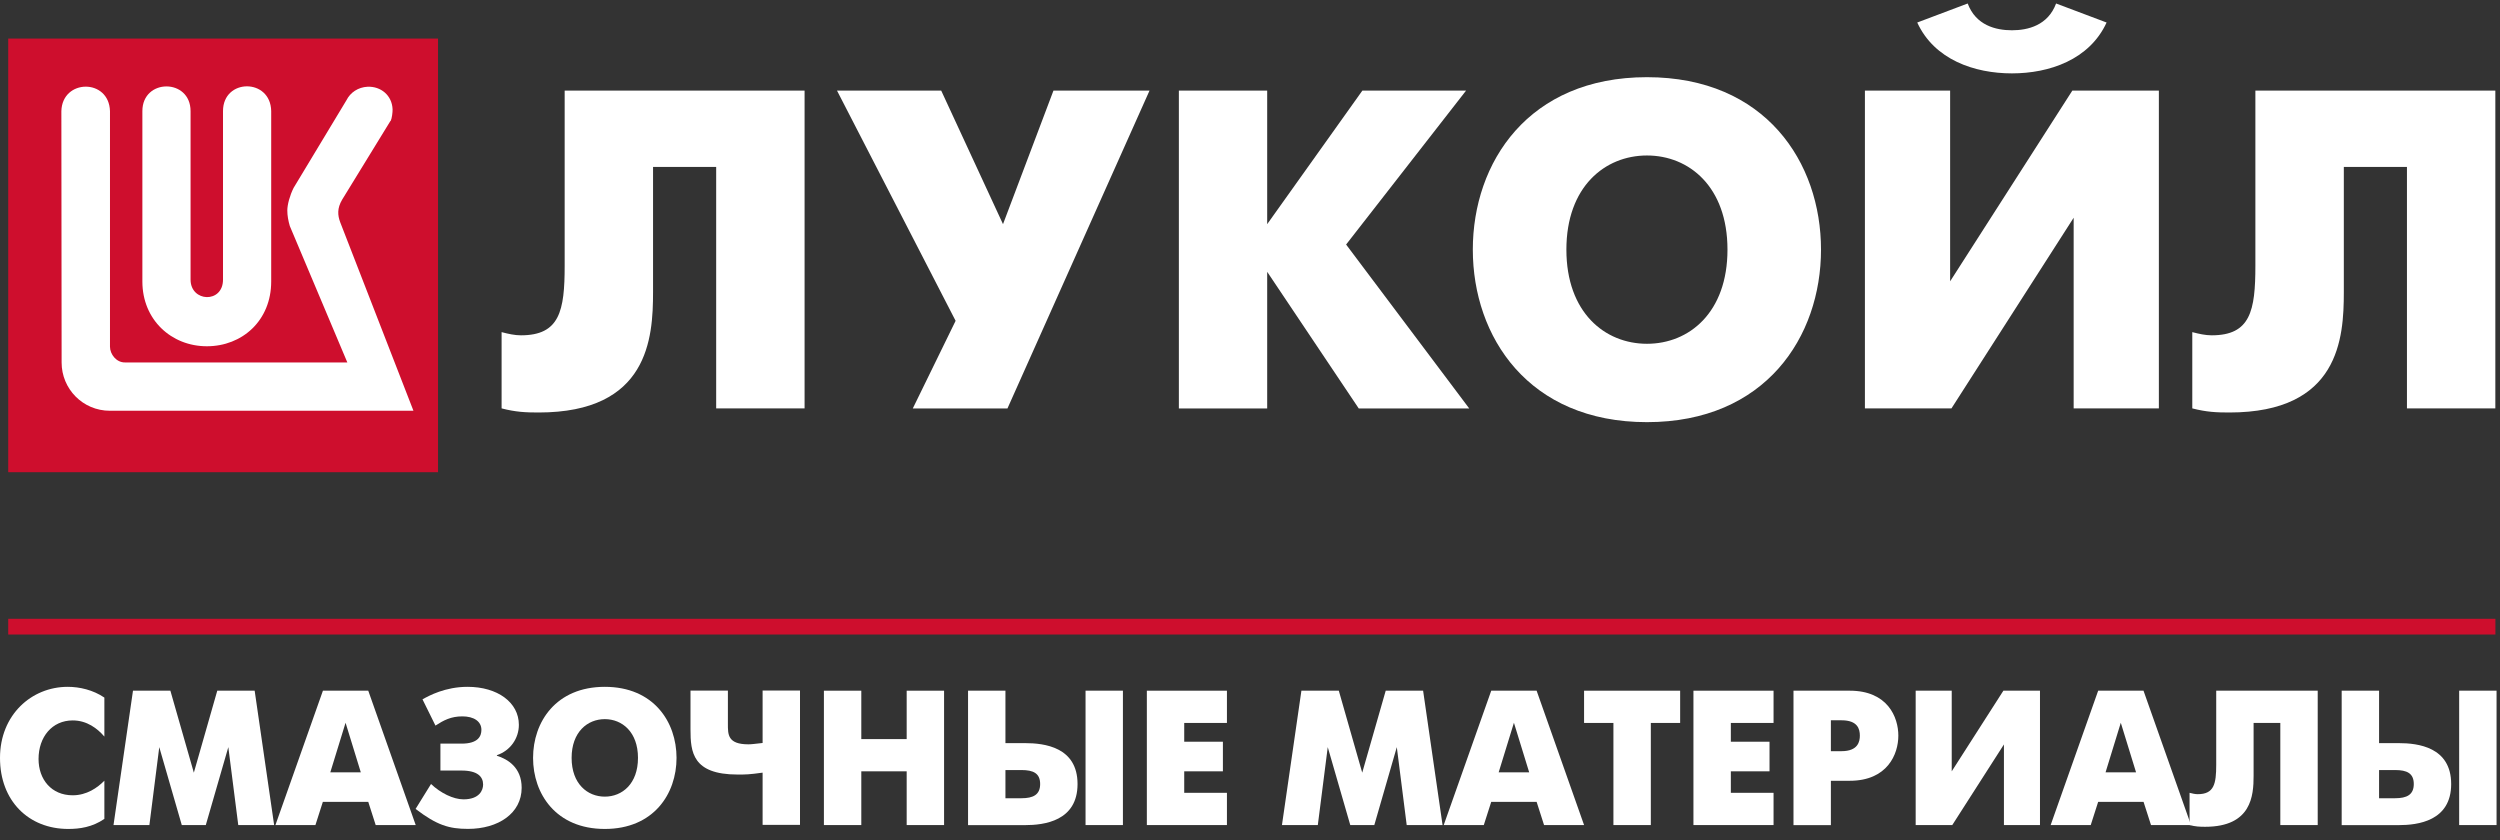
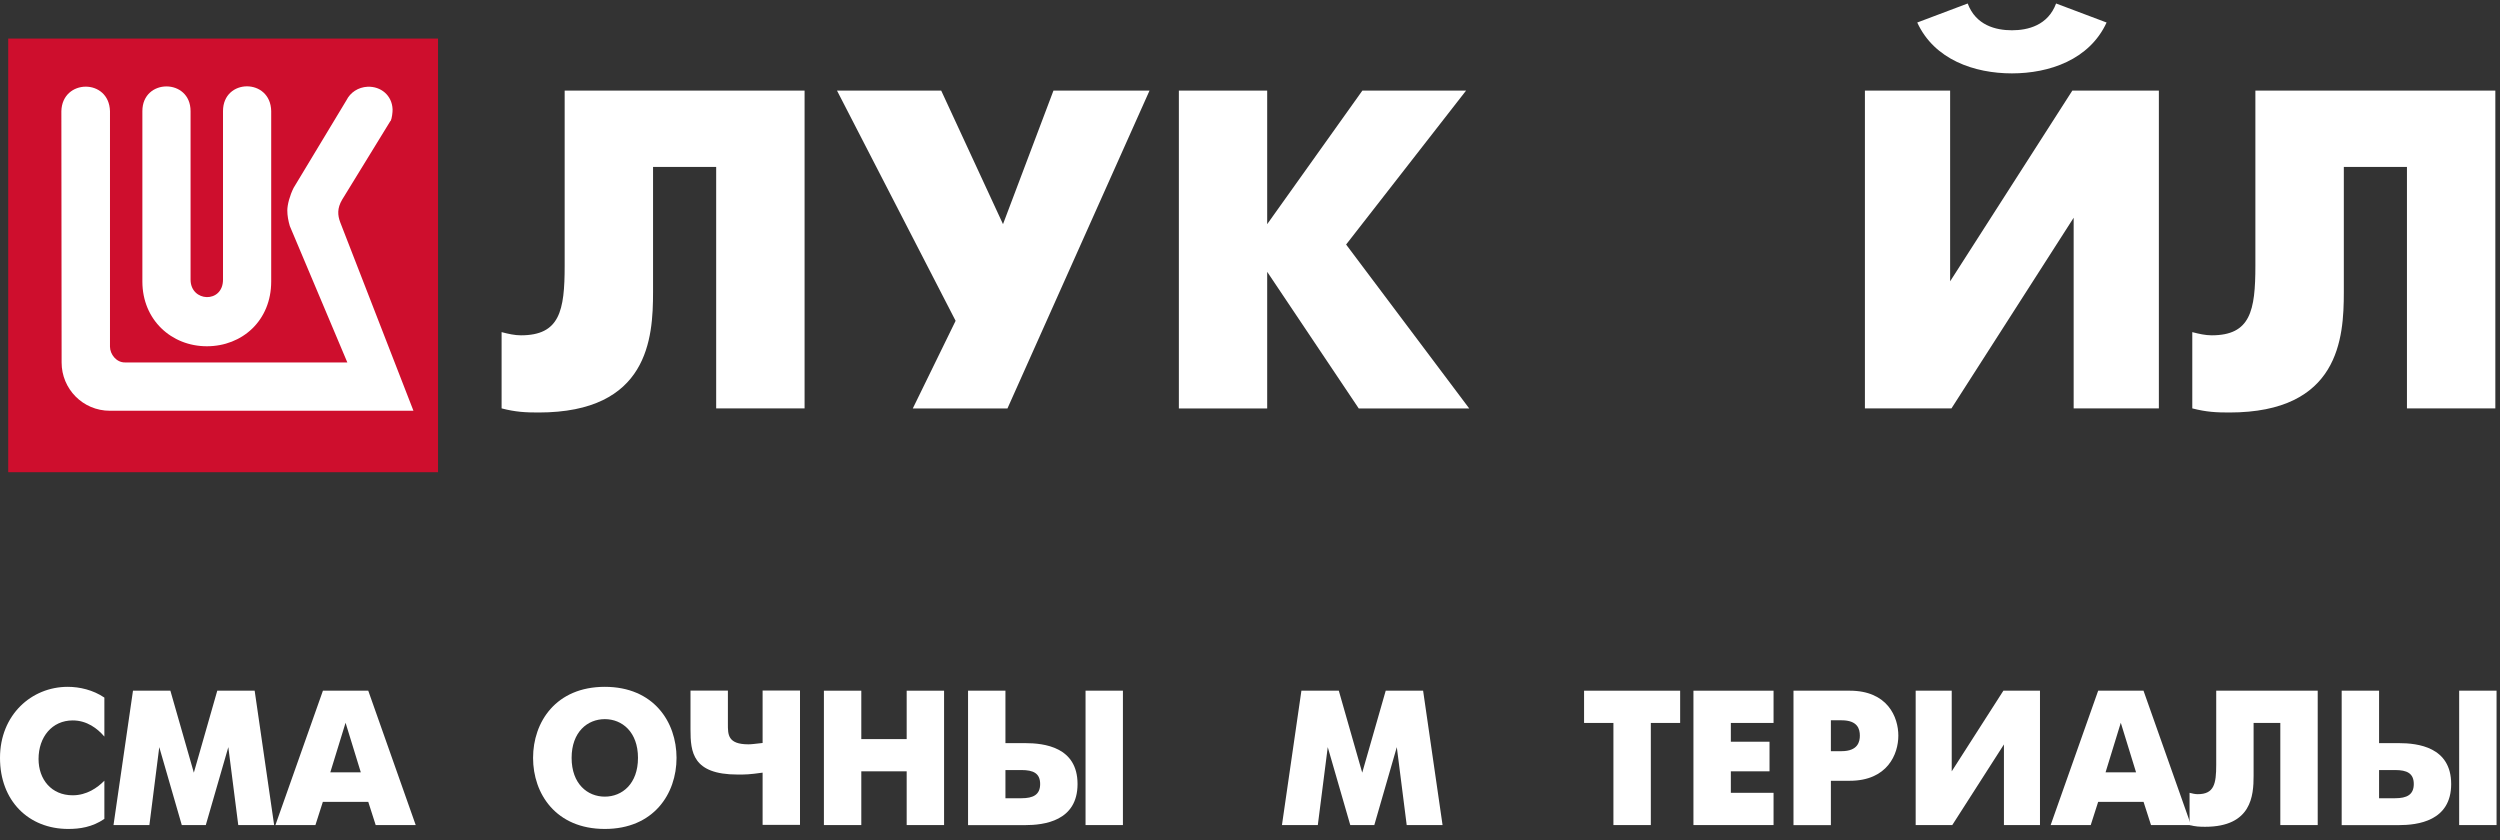
<svg xmlns="http://www.w3.org/2000/svg" width="119" height="40" viewBox="0 0 119 40" fill="none">
  <rect x="0" y="0" width="119" height="40" fill="#333333" stroke="none" />
  <g clip-path="url(#clip0_202_4598)">
    <path d="M20.85 1.836H0.392V22.477H20.85V1.836Z" fill="#CE0E2D" />
    <path d="M18.585 5.757L16.289 9.499C16.039 9.92 16.074 10.25 16.19 10.569L19.68 19.552H5.232C3.937 19.552 2.933 18.506 2.933 17.258L2.921 5.295C2.956 3.749 5.191 3.723 5.235 5.29V16.503C5.235 16.86 5.54 17.26 5.949 17.252H16.533L13.795 10.759C13.722 10.511 13.676 10.262 13.676 10.017C13.676 9.742 13.795 9.303 13.975 8.944L16.489 4.775C16.675 4.401 17.049 4.15 17.497 4.129C18.124 4.103 18.661 4.535 18.687 5.205C18.69 5.339 18.658 5.632 18.594 5.763" fill="white" />
    <path d="M10.615 13.31V5.289C10.615 3.722 12.883 3.71 12.909 5.289V13.401C12.909 15.257 11.533 16.482 9.846 16.482C8.159 16.482 6.777 15.225 6.777 13.401V5.289C6.777 3.722 9.071 3.722 9.071 5.289V13.31C9.071 14.386 10.615 14.453 10.615 13.31Z" fill="white" />
    <path d="M38.298 4.314V19.439H34.09V7.945H31.085V13.909C31.085 16.092 30.87 19.635 25.635 19.635C25.014 19.635 24.541 19.612 23.876 19.439V15.809C24.198 15.893 24.497 15.961 24.796 15.961C26.643 15.961 26.878 14.794 26.878 12.655V4.314H38.298Z" fill="white" />
    <path d="M44.802 4.314L47.743 10.67L50.144 4.314H54.717L47.955 19.442H43.449L45.487 15.271L39.842 4.314H44.802Z" fill="white" />
    <path d="M56.114 4.314H60.318V10.67L64.848 4.314H69.784L64.075 11.64L69.935 19.442H64.676L60.318 12.938V19.442H56.114V4.314Z" fill="white" />
    <path d="M100.274 1.072C99.458 2.844 97.547 3.493 95.768 3.493C93.988 3.493 92.074 2.844 91.261 1.072L93.662 0.166C94.049 1.204 94.995 1.441 95.768 1.441C96.54 1.441 97.484 1.204 97.87 0.166L100.274 1.072ZM92.826 4.314V13.391L98.642 4.314H102.762V19.439H98.706V10.365L92.89 19.439H88.77V4.314H92.826Z" fill="white" />
    <path d="M118.778 4.314V19.439H114.571V7.945H111.566V13.909C111.566 16.092 111.351 19.635 106.113 19.635C105.492 19.635 105.021 19.612 104.353 19.439V15.809C104.676 15.893 104.975 15.961 105.277 15.961C107.12 15.961 107.356 14.794 107.356 12.655V4.314H118.775H118.778Z" fill="white" />
-     <path d="M82.228 11.882C82.228 8.886 80.399 7.401 78.396 7.401C76.392 7.401 74.56 8.889 74.56 11.882C74.56 14.876 76.389 16.364 78.396 16.364C80.402 16.364 82.228 14.879 82.228 11.882ZM70.106 11.882C70.106 7.731 72.751 3.674 78.396 3.674C84.04 3.674 86.68 7.734 86.68 11.882C86.68 16.03 84.037 20.094 78.396 20.094C72.754 20.094 70.106 16.033 70.106 11.882Z" fill="white" />
-     <path d="M118.781 29.455H0.392V30.203H118.781V29.455Z" fill="#CE0E2D" />
    <path d="M4.965 38.981C4.393 39.373 3.795 39.458 3.249 39.458C1.362 39.458 0 38.122 0 36.076C0 34.029 1.498 32.693 3.223 32.693C3.786 32.693 4.431 32.84 4.968 33.205V35.061C4.64 34.678 4.14 34.292 3.461 34.292C2.48 34.292 1.835 35.079 1.835 36.128C1.835 37.096 2.442 37.856 3.461 37.856C4.123 37.856 4.64 37.499 4.968 37.16V38.978L4.965 38.981Z" fill="white" />
    <path d="M6.333 32.877H8.11L9.227 36.779L10.342 32.877H12.122L13.049 39.273H11.341L10.868 35.563L9.796 39.273H8.653L7.581 35.563L7.111 39.273H5.403L6.33 32.877H6.333Z" fill="white" />
    <path d="M15.368 32.877H17.529L19.788 39.273H17.883L17.529 38.168H15.368L15.014 39.273H13.11L15.371 32.877H15.368ZM15.723 36.762H17.174L16.449 34.403L15.723 36.762Z" fill="white" />
-     <path d="M20.113 33.287C20.421 33.114 21.193 32.693 22.256 32.693C23.681 32.693 24.698 33.433 24.698 34.503C24.698 35.143 24.297 35.728 23.652 35.947V35.973C24.169 36.137 24.831 36.532 24.831 37.499C24.831 38.715 23.716 39.455 22.279 39.455C21.379 39.455 20.798 39.282 19.782 38.505L20.517 37.318C20.969 37.748 21.579 38.049 22.061 38.049C22.825 38.049 22.996 37.61 22.996 37.344C22.996 36.97 22.732 36.678 21.971 36.678H20.964V35.397H21.971C22.778 35.397 22.915 35.023 22.915 34.74C22.915 34.336 22.552 34.099 22.009 34.099C21.466 34.099 21.12 34.284 20.728 34.538L20.11 33.287H20.113Z" fill="white" />
    <path d="M25.374 36.076C25.374 34.365 26.463 32.693 28.789 32.693C31.114 32.693 32.203 34.365 32.203 36.076C32.203 37.786 31.114 39.458 28.789 39.458C26.463 39.458 25.374 37.786 25.374 36.076ZM30.368 36.076C30.368 34.842 29.613 34.231 28.789 34.231C27.964 34.231 27.209 34.842 27.209 36.076C27.209 37.309 27.961 37.92 28.789 37.92C29.616 37.92 30.368 37.309 30.368 36.076Z" fill="white" />
    <path d="M36.3 36.778C35.647 36.868 35.51 36.868 35.11 36.868C32.958 36.868 32.868 35.789 32.868 34.728V32.872H34.648V34.471C34.648 34.965 34.639 35.43 35.627 35.43C35.772 35.43 35.955 35.404 36.3 35.366V32.869H38.08V39.265H36.3V36.769V36.778Z" fill="white" />
    <path d="M39.218 32.877H40.998V35.181H43.158V32.877H44.938V39.273H43.158V36.715H40.998V39.273H39.218V32.877Z" fill="white" />
    <path d="M46.079 32.877H47.859V35.373H48.794C49.7 35.373 51.291 35.555 51.291 37.32C51.291 39.086 49.694 39.276 48.794 39.276H46.079V32.88V32.877ZM48.623 37.996C49.177 37.996 49.511 37.832 49.511 37.32C49.511 36.809 49.186 36.654 48.623 36.654H47.859V37.998H48.623V37.996ZM51.672 32.877H53.451V39.273H51.672V32.877Z" fill="white" />
-     <path d="M54.59 32.877H58.402V34.412H56.369V35.306H58.21V36.715H56.369V37.738H58.402V39.273H54.59V32.877Z" fill="white" />
    <path d="M61.947 32.877H63.727L64.842 36.779L65.96 32.877H67.74L68.666 39.273H66.959L66.488 35.563L65.417 39.273H64.273L63.201 35.563L62.728 39.273H61.021L61.947 32.877Z" fill="white" />
-     <path d="M70.983 32.877H73.143L75.402 39.273H73.497L73.143 38.168H70.983L70.629 39.273H68.721L70.983 32.877ZM71.337 36.762H72.789L72.063 34.403L71.337 36.762Z" fill="white" />
    <path d="M76.799 34.412H75.402V32.877H79.975V34.412H78.579V39.273H76.799V34.412Z" fill="white" />
    <path d="M80.608 32.877H84.421V34.412H82.388V35.306H84.229V36.715H82.388V37.738H84.421V39.273H80.608V32.877Z" fill="white" />
    <path d="M85.37 32.877H88.047C89.853 32.877 90.361 34.137 90.361 35.017C90.361 35.897 89.844 37.165 88.047 37.165H87.15V39.276H85.37V32.88V32.877ZM87.15 35.756H87.658C88.448 35.756 88.529 35.289 88.529 35.017C88.529 34.698 88.422 34.286 87.658 34.286H87.15V35.756Z" fill="white" />
    <path d="M92.902 32.877V36.715L95.361 32.877H97.103V39.273H95.387V35.435L92.928 39.273H91.186V32.877H92.902Z" fill="white" />
    <path d="M99.87 32.877H102.031L104.292 39.273H102.388L102.033 38.168H99.873L99.519 39.273H97.611L99.873 32.877H99.87ZM100.225 36.762H101.676L100.95 34.403L100.225 36.762Z" fill="white" />
    <path d="M110.323 32.877V39.273H108.543V34.412H107.271V36.934C107.271 37.858 107.181 39.355 104.966 39.355C104.702 39.355 104.504 39.346 104.223 39.273V37.738C104.359 37.773 104.487 37.803 104.612 37.803C105.393 37.803 105.492 37.309 105.492 36.405V32.877H110.32H110.323Z" fill="white" />
    <path d="M111.464 32.877H113.244V35.373H114.179C115.085 35.373 116.676 35.555 116.676 37.32C116.676 39.086 115.079 39.276 114.179 39.276H111.464V32.88V32.877ZM114.008 37.996C114.562 37.996 114.896 37.832 114.896 37.32C114.896 36.809 114.571 36.654 114.008 36.654H113.244V37.998H114.008V37.996ZM117.056 32.877H118.836V39.273H117.056V32.877Z" fill="white" />
  </g>
  <defs>
    <clipPath id="clip0_202_4598">
      <rect width="118.833" height="39.292" fill="white" transform="translate(0 0.166)" />
    </clipPath>
  </defs>
</svg>